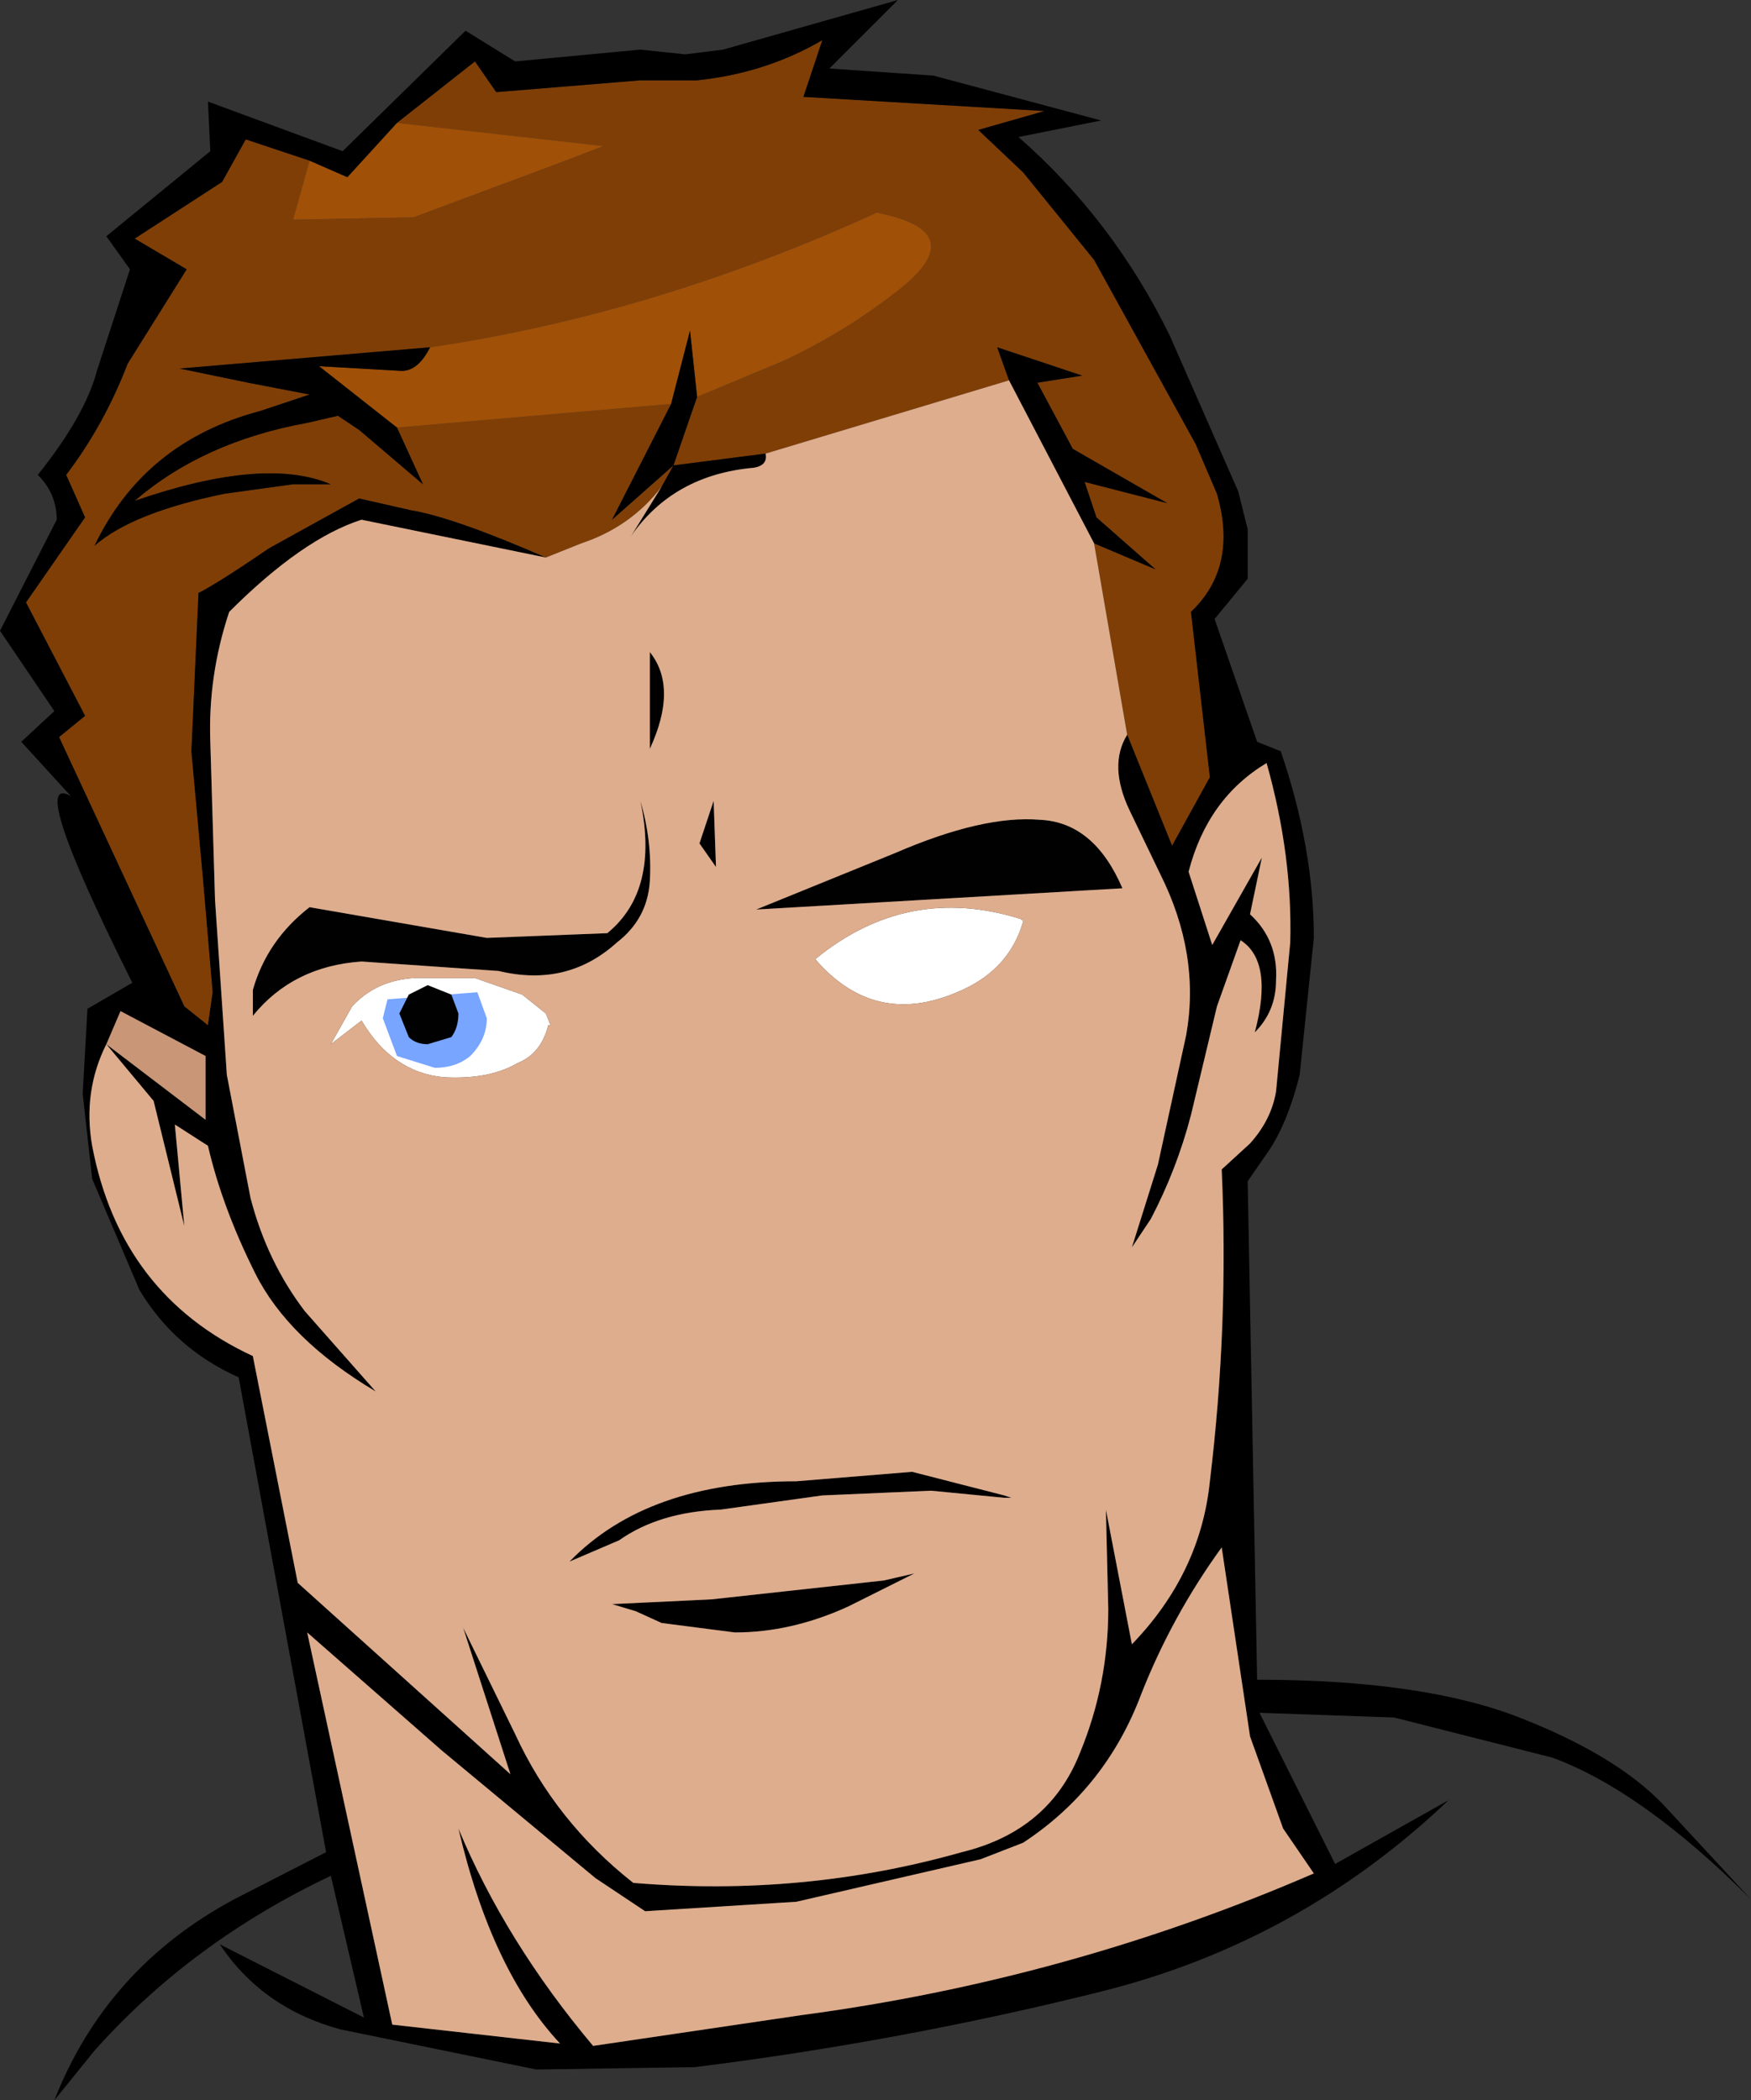
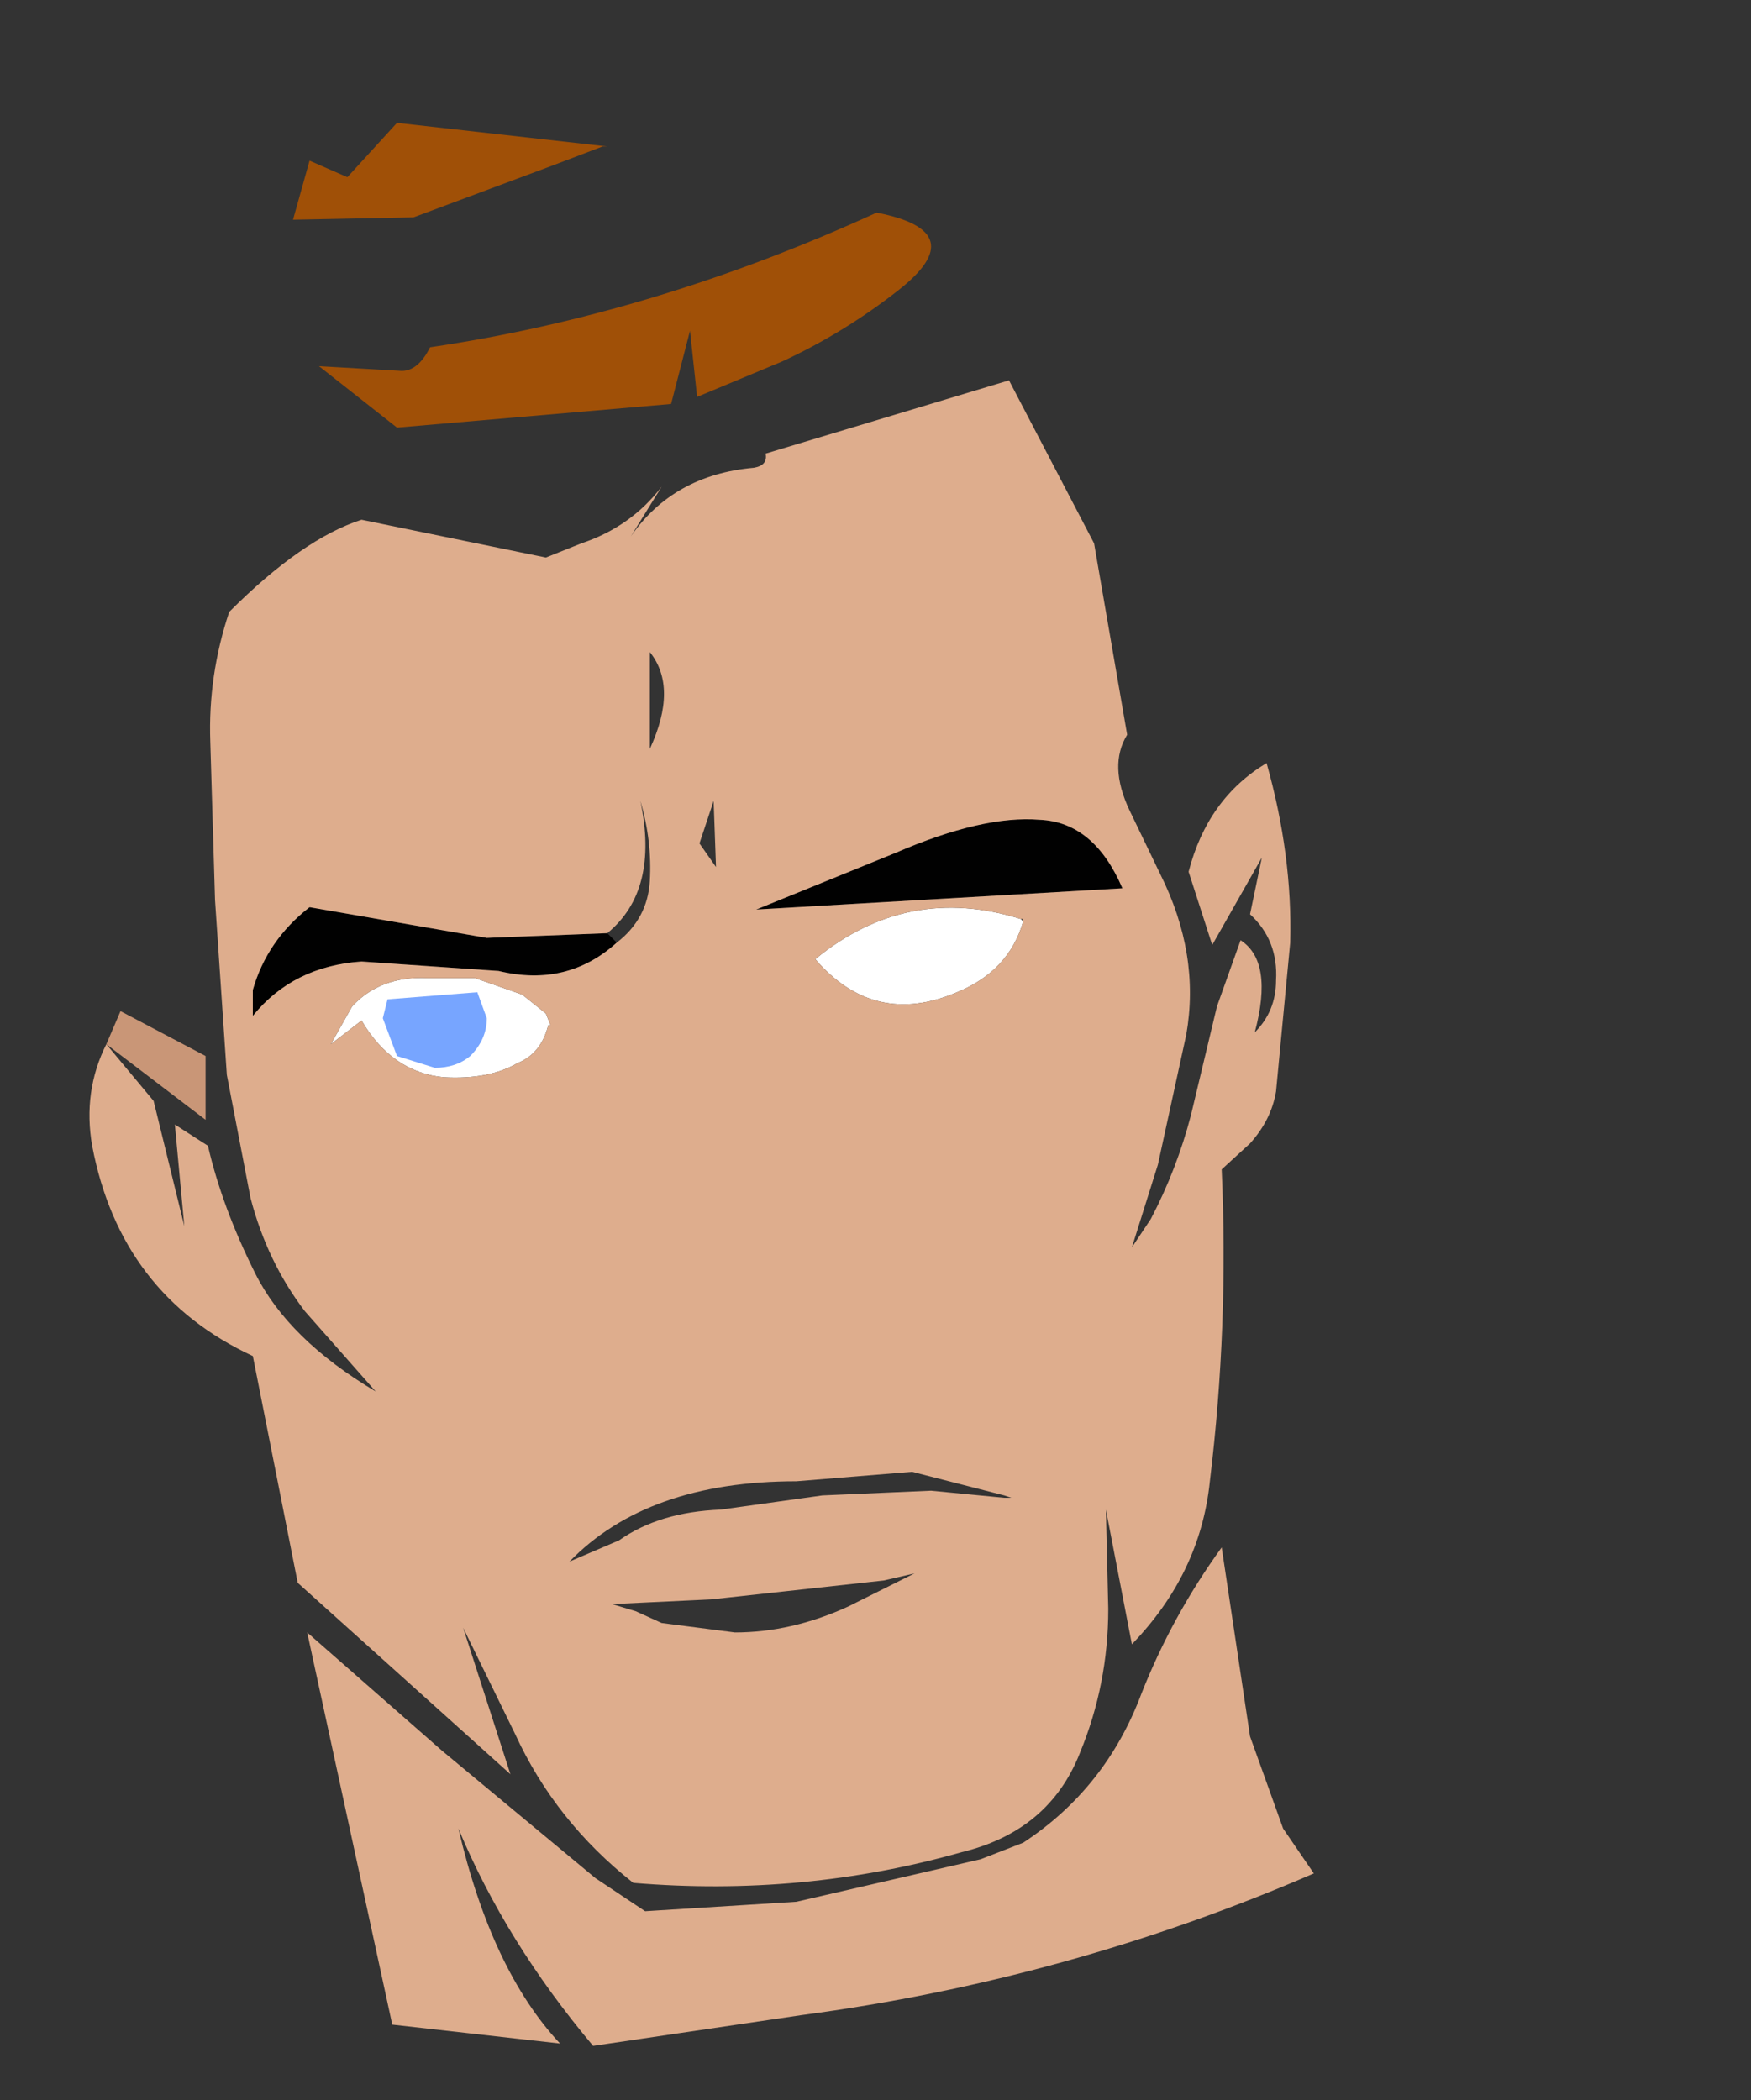
<svg xmlns="http://www.w3.org/2000/svg" height="44.45px" width="37.05px">
  <rect width="100%" height="100%" fill="#333333" stroke="none" />
  <g transform="matrix(1.0, 0.0, 0.0, 1.0, 29.35, 90.8)">
-     <path d="M-20.95 -88.2 L-19.3 -89.5 -18.85 -88.85 -15.8 -89.1 -14.6 -89.1 Q-13.15 -89.25 -11.95 -89.95 L-12.35 -88.75 -7.25 -88.45 -8.65 -88.05 -7.7 -87.15 -6.2 -85.3 -4.05 -81.4 -3.6 -80.35 Q-3.15 -78.8 -4.15 -77.85 L-3.75 -74.35 -4.55 -72.9 -5.5 -75.25 -6.2 -79.3 -4.9 -78.75 -6.15 -79.85 -6.4 -80.6 -4.65 -80.15 -6.65 -81.3 -7.4 -82.7 -6.45 -82.85 -8.25 -83.45 -8.0 -82.75 -13.15 -81.2 -15.1 -80.95 -14.6 -82.4 -12.8 -83.15 Q-11.5 -83.75 -10.35 -84.65 -8.75 -85.9 -10.8 -86.3 -15.5 -84.15 -20.25 -83.45 L-25.55 -83.0 -24.1 -82.7 -22.8 -82.45 -23.85 -82.1 Q-26.3 -81.45 -27.35 -79.25 -26.55 -79.95 -24.6 -80.35 L-23.15 -80.55 -22.35 -80.55 Q-23.75 -81.15 -26.5 -80.2 -25.05 -81.45 -22.85 -81.85 L-22.2 -82.0 -21.75 -81.7 -20.4 -80.55 -20.95 -81.75 -15.15 -82.25 -16.4 -79.8 -15.1 -80.95 -15.35 -80.5 Q-16.0 -79.65 -17.05 -79.3 L-17.8 -79.0 Q-19.75 -79.85 -20.65 -80.0 L-21.75 -80.25 -23.65 -79.2 Q-24.75 -78.45 -25.15 -78.25 L-25.3 -74.9 -25.05 -72.15 -24.85 -69.8 -24.95 -69.1 -25.45 -69.5 -28.1 -75.2 -27.55 -75.65 -28.8 -78.05 -27.55 -79.85 -27.95 -80.75 Q-27.15 -81.8 -26.65 -83.1 L-25.4 -85.1 -26.5 -85.75 -24.65 -86.95 -24.15 -87.85 -22.8 -87.4 -23.15 -86.15 -20.6 -86.2 -17.65 -87.3 -16.6 -87.7 -16.5 -87.7 -20.95 -88.2" fill="#7f3e06" fill-rule="evenodd" stroke="none" />
    <path d="M-20.95 -88.2 L-16.5 -87.7 -16.6 -87.7 -17.65 -87.3 -20.6 -86.2 -23.15 -86.15 -22.8 -87.4 -22.0 -87.05 -20.95 -88.2 M-15.15 -82.25 L-20.95 -81.75 -22.6 -83.05 -20.85 -82.95 Q-20.5 -82.95 -20.25 -83.45 -15.5 -84.15 -10.8 -86.3 -8.75 -85.9 -10.35 -84.65 -11.5 -83.75 -12.8 -83.15 L-14.6 -82.4 -14.75 -83.8 -15.15 -82.25" fill="#a05007" fill-rule="evenodd" stroke="none" />
    <path d="M-16.3 -70.85 Q-17.35 -69.9 -18.8 -70.25 L-21.7 -70.45 Q-23.15 -70.35 -24.0 -69.3 L-24.0 -69.85 Q-23.7 -70.9 -22.8 -71.6 L-19.05 -70.95 -16.5 -71.05 -16.3 -70.85 M-7.35 -73.45 Q-6.2 -73.4 -5.6 -72.0 L-13.35 -71.55 -10.4 -72.75 Q-8.55 -73.55 -7.35 -73.45" fill="#010101" fill-rule="evenodd" stroke="none" />
    <path d="M-17.75 -69.1 Q-17.9 -68.5 -18.4 -68.3 -19.0 -67.95 -19.95 -68.0 -21.05 -68.1 -21.7 -69.2 L-22.35 -68.7 -21.9 -69.5 Q-21.3 -70.15 -20.3 -70.1 L-19.3 -70.1 -18.3 -69.75 -17.8 -69.35 -17.7 -69.1 -17.75 -69.1 M-7.75 -71.35 L-7.7 -71.3 Q-8.0 -70.25 -9.1 -69.8 -10.85 -69.05 -12.1 -70.5 -10.15 -72.1 -7.75 -71.35" fill="#ffffff" fill-rule="evenodd" stroke="none" />
-     <path d="M-7.7 -71.3 L-7.75 -71.35 -7.7 -71.35 -7.7 -71.3" fill="#fad3b4" fill-rule="evenodd" stroke="none" />
-     <path d="M5.85 -52.6 L7.7 -50.6 Q5.4 -52.9 3.5 -53.6 L0.15 -54.45 -2.7 -54.55 -1.1 -51.35 1.3 -52.7 Q-1.85 -49.7 -6.05 -48.65 -10.25 -47.6 -14.65 -47.05 L-18.0 -47.0 -22.15 -47.85 Q-23.8 -48.3 -24.7 -49.65 L-21.65 -48.1 -22.35 -51.1 Q-25.3 -49.7 -27.35 -47.4 L-28.2 -46.35 Q-27.1 -49.15 -24.4 -50.6 L-22.45 -51.6 -24.3 -61.65 Q-25.65 -62.25 -26.4 -63.5 L-27.4 -65.85 -27.6 -67.65 -27.5 -69.45 -26.55 -70.0 Q-28.8 -74.5 -27.85 -73.95 L-28.9 -75.1 -28.2 -75.75 -29.35 -77.45 -28.15 -79.8 Q-28.15 -80.35 -28.55 -80.75 -27.55 -82.0 -27.3 -82.95 L-26.6 -85.1 -27.1 -85.8 -24.9 -87.6 -24.95 -88.65 -22.1 -87.6 -19.5 -90.15 -18.45 -89.5 -15.8 -89.75 -14.85 -89.65 -14.05 -89.75 -10.35 -90.8 -11.8 -89.35 -9.6 -89.2 -6.05 -88.25 -7.8 -87.9 Q-5.8 -86.15 -4.6 -83.7 L-3.15 -80.4 -2.95 -79.6 -2.95 -78.9 -2.95 -78.55 -3.65 -77.7 -2.75 -75.1 -2.25 -74.9 Q-1.55 -72.85 -1.55 -70.95 L-1.85 -68.05 Q-2.1 -67.05 -2.5 -66.45 L-2.95 -65.8 -2.75 -55.25 Q0.75 -55.25 2.8 -54.45 4.85 -53.65 5.85 -52.6 M-5.5 -75.25 L-4.55 -72.9 -3.75 -74.35 -4.15 -77.85 Q-3.15 -78.8 -3.6 -80.35 L-4.05 -81.4 -6.2 -85.3 -7.7 -87.15 -8.65 -88.05 -7.25 -88.45 -12.35 -88.75 -11.95 -89.95 Q-13.15 -89.25 -14.6 -89.1 L-15.8 -89.1 -18.85 -88.85 -19.3 -89.5 -20.95 -88.2 -22.0 -87.05 -22.8 -87.4 -24.15 -87.85 -24.65 -86.95 -26.5 -85.75 -25.4 -85.1 -26.65 -83.1 Q-27.15 -81.8 -27.95 -80.75 L-27.55 -79.85 -28.8 -78.05 -27.55 -75.65 -28.1 -75.2 -25.45 -69.5 -24.95 -69.1 -24.85 -69.8 -25.05 -72.15 -25.3 -74.9 -25.15 -78.25 Q-24.75 -78.45 -23.65 -79.2 L-21.75 -80.25 -20.65 -80.0 Q-19.75 -79.85 -17.8 -79.0 L-21.7 -79.8 Q-22.95 -79.4 -24.5 -77.85 -24.95 -76.5 -24.9 -75.1 L-24.8 -71.75 -24.55 -68.05 -24.05 -65.45 Q-23.7 -64.1 -22.9 -63.05 L-21.4 -61.35 Q-23.25 -62.45 -23.95 -63.85 -24.65 -65.25 -24.95 -66.55 L-25.65 -67.0 -25.45 -64.85 -26.1 -67.5 -27.1 -68.7 Q-27.6 -67.7 -27.4 -66.55 -26.8 -63.4 -24.0 -62.1 L-23.05 -57.3 -18.55 -53.25 -19.55 -56.35 -18.45 -54.1 Q-17.6 -52.25 -15.95 -50.95 -12.35 -50.65 -9.0 -51.6 -7.15 -52.05 -6.5 -53.7 -5.9 -55.15 -5.9 -56.75 L-5.95 -58.85 -5.4 -56.0 Q-3.95 -57.5 -3.75 -59.45 -3.35 -62.75 -3.5 -66.05 L-2.9 -66.6 Q-2.45 -67.1 -2.35 -67.7 L-2.05 -70.85 Q-2.0 -72.7 -2.55 -74.65 -3.8 -73.9 -4.2 -72.35 L-3.7 -70.8 -2.65 -72.65 -2.9 -71.45 Q-2.3 -70.9 -2.35 -70.05 -2.35 -69.4 -2.8 -68.95 -2.4 -70.45 -3.1 -70.9 L-3.6 -69.5 -4.15 -67.2 Q-4.45 -66.05 -5.0 -65.0 L-5.4 -64.4 -4.85 -66.15 -4.25 -68.9 Q-3.95 -70.6 -4.8 -72.3 L-5.45 -73.65 Q-5.9 -74.6 -5.5 -75.25 M-15.35 -80.5 L-15.1 -80.95 -16.4 -79.8 -15.15 -82.25 -14.75 -83.8 -14.6 -82.4 -15.1 -80.95 -13.15 -81.2 Q-13.1 -80.95 -13.4 -80.9 -15.1 -80.75 -16.0 -79.45 L-15.35 -80.5 M-20.95 -81.75 L-20.4 -80.55 -21.75 -81.7 -22.2 -82.0 -22.85 -81.85 Q-25.05 -81.45 -26.5 -80.2 -23.75 -81.15 -22.35 -80.55 L-23.15 -80.55 -24.6 -80.35 Q-26.55 -79.95 -27.35 -79.25 -26.3 -81.45 -23.85 -82.1 L-22.8 -82.45 -24.1 -82.7 -25.55 -83.0 -20.25 -83.45 Q-20.5 -82.95 -20.85 -82.95 L-22.6 -83.05 -20.95 -81.75 M-8.0 -82.75 L-8.25 -83.45 -6.45 -82.85 -7.4 -82.7 -6.65 -81.3 -4.65 -80.15 -6.4 -80.6 -6.15 -79.85 -4.9 -78.75 -6.2 -79.3 -8.0 -82.75 M-27.1 -68.7 L-25.0 -67.1 -25.0 -68.45 -26.8 -69.4 -27.1 -68.7 M-15.6 -77.0 Q-15.0 -76.25 -15.6 -74.95 L-15.6 -77.0 M-16.5 -71.05 Q-15.4 -71.95 -15.8 -73.85 -15.55 -73.0 -15.6 -72.15 -15.65 -71.35 -16.3 -70.85 L-16.5 -71.05 M-14.25 -73.85 L-14.2 -72.45 -14.55 -72.95 -14.25 -73.85 M-11.4 -56.8 Q-12.6 -56.25 -13.8 -56.25 L-15.35 -56.45 -15.9 -56.7 -16.4 -56.85 -14.3 -56.95 -10.65 -57.35 -10.0 -57.5 -11.4 -56.8 M-11.95 -59.15 L-14.1 -58.85 Q-15.4 -58.8 -16.25 -58.2 L-17.3 -57.75 Q-15.65 -59.45 -12.5 -59.45 L-10.05 -59.65 -8.1 -59.15 -7.95 -59.1 -8.1 -59.1 -9.65 -59.25 -11.95 -59.15 M-16.75 -51.05 L-20.0 -53.75 -22.85 -56.25 -21.05 -47.95 -17.5 -47.55 Q-18.95 -49.1 -19.65 -52.1 -18.65 -49.7 -16.8 -47.5 L-12.4 -48.15 Q-6.75 -48.9 -1.55 -51.15 L-2.2 -52.1 -2.9 -54.05 -3.5 -58.05 Q-4.55 -56.6 -5.2 -54.95 -5.95 -52.95 -7.7 -51.8 L-8.6 -51.45 -12.5 -50.55 -15.7 -50.35 -16.75 -51.05" fill="#000000" fill-rule="evenodd" stroke="none" />
    <path d="M-27.1 -68.7 L-26.8 -69.4 -25.0 -68.45 -25.0 -67.1 -27.1 -68.7" fill="#c99677" fill-rule="evenodd" stroke="none" />
    <path d="M-17.8 -79.0 L-17.05 -79.3 Q-16.0 -79.65 -15.35 -80.5 L-16.0 -79.45 Q-15.1 -80.75 -13.4 -80.9 -13.1 -80.95 -13.15 -81.2 L-8.0 -82.75 -6.2 -79.3 -5.5 -75.25 Q-5.9 -74.6 -5.45 -73.65 L-4.8 -72.3 Q-3.95 -70.6 -4.25 -68.9 L-4.85 -66.15 -5.4 -64.4 -5.0 -65.0 Q-4.45 -66.05 -4.15 -67.2 L-3.6 -69.5 -3.1 -70.9 Q-2.4 -70.45 -2.8 -68.95 -2.35 -69.4 -2.35 -70.05 -2.3 -70.9 -2.9 -71.45 L-2.65 -72.65 -3.7 -70.8 -4.2 -72.35 Q-3.8 -73.9 -2.55 -74.65 -2.0 -72.7 -2.05 -70.85 L-2.35 -67.7 Q-2.45 -67.1 -2.9 -66.6 L-3.5 -66.05 Q-3.35 -62.75 -3.75 -59.45 -3.95 -57.5 -5.4 -56.0 L-5.95 -58.85 -5.9 -56.75 Q-5.9 -55.15 -6.5 -53.7 -7.15 -52.05 -9.0 -51.6 -12.35 -50.65 -15.95 -50.95 -17.6 -52.25 -18.45 -54.1 L-19.55 -56.35 -18.55 -53.25 -23.05 -57.3 -24.0 -62.1 Q-26.8 -63.4 -27.4 -66.55 -27.6 -67.7 -27.1 -68.7 L-26.1 -67.5 -25.45 -64.85 -25.65 -67.0 -24.95 -66.55 Q-24.65 -65.25 -23.95 -63.85 -23.25 -62.45 -21.4 -61.35 L-22.9 -63.05 Q-23.7 -64.1 -24.05 -65.45 L-24.55 -68.05 -24.8 -71.75 -24.9 -75.1 Q-24.95 -76.5 -24.5 -77.85 -22.95 -79.4 -21.7 -79.8 L-17.8 -79.0 M-15.6 -77.0 L-15.6 -74.95 Q-15.0 -76.25 -15.6 -77.0 M-17.7 -69.1 L-17.8 -69.35 -18.3 -69.75 -19.3 -70.1 -20.3 -70.1 Q-21.3 -70.15 -21.9 -69.5 L-22.35 -68.7 -21.7 -69.2 Q-21.05 -68.1 -19.95 -68.0 -19.0 -67.95 -18.4 -68.3 -17.9 -68.5 -17.75 -69.1 L-17.7 -69.1 M-16.5 -71.05 L-19.05 -70.95 -22.8 -71.6 Q-23.7 -70.9 -24.0 -69.85 L-24.0 -69.3 Q-23.15 -70.35 -21.7 -70.45 L-18.8 -70.25 Q-17.35 -69.9 -16.3 -70.85 -15.65 -71.35 -15.6 -72.15 -15.55 -73.0 -15.8 -73.85 -15.4 -71.95 -16.5 -71.05 M-7.75 -71.35 Q-10.15 -72.1 -12.1 -70.5 -10.85 -69.05 -9.1 -69.8 -8.0 -70.25 -7.7 -71.3 L-7.7 -71.35 -7.75 -71.35 M-7.35 -73.45 Q-8.55 -73.55 -10.4 -72.75 L-13.35 -71.55 -5.6 -72.0 Q-6.2 -73.4 -7.35 -73.45 M-14.25 -73.85 L-14.55 -72.95 -14.2 -72.45 -14.25 -73.85 M-11.95 -59.15 L-9.65 -59.25 -8.1 -59.1 -7.95 -59.1 -8.1 -59.15 -10.05 -59.65 -12.5 -59.45 Q-15.65 -59.45 -17.3 -57.75 L-16.25 -58.2 Q-15.4 -58.8 -14.1 -58.85 L-11.95 -59.15 M-11.4 -56.8 L-10.0 -57.5 -10.65 -57.35 -14.3 -56.95 -16.4 -56.85 -15.9 -56.7 -15.35 -56.45 -13.8 -56.25 Q-12.6 -56.25 -11.4 -56.8 M-16.75 -51.05 L-15.7 -50.35 -12.5 -50.55 -8.6 -51.45 -7.7 -51.8 Q-5.95 -52.95 -5.2 -54.95 -4.55 -56.6 -3.5 -58.05 L-2.9 -54.05 -2.2 -52.1 -1.55 -51.15 Q-6.75 -48.9 -12.4 -48.15 L-16.8 -47.5 Q-18.65 -49.7 -19.65 -52.1 -18.95 -49.1 -17.5 -47.55 L-21.05 -47.95 -22.85 -56.25 -20.0 -53.75 -16.75 -51.05" fill="#dead8d" fill-rule="evenodd" stroke="none" />
    <path d="M-19.4 -68.45 Q-19.7 -68.2 -20.15 -68.2 L-20.95 -68.45 -21.25 -69.25 -21.15 -69.65 -19.25 -69.8 -19.05 -69.25 Q-19.05 -68.8 -19.4 -68.45" fill="#77a5ff" fill-rule="evenodd" stroke="none" />
-     <path d="M-19.8 -69.75 L-19.65 -69.35 Q-19.65 -69.05 -19.8 -68.85 L-20.3 -68.7 Q-20.55 -68.7 -20.7 -68.85 L-20.9 -69.35 -20.7 -69.75 -20.3 -69.95 -19.8 -69.75" fill="#010101" fill-rule="evenodd" stroke="none" />
  </g>
</svg>